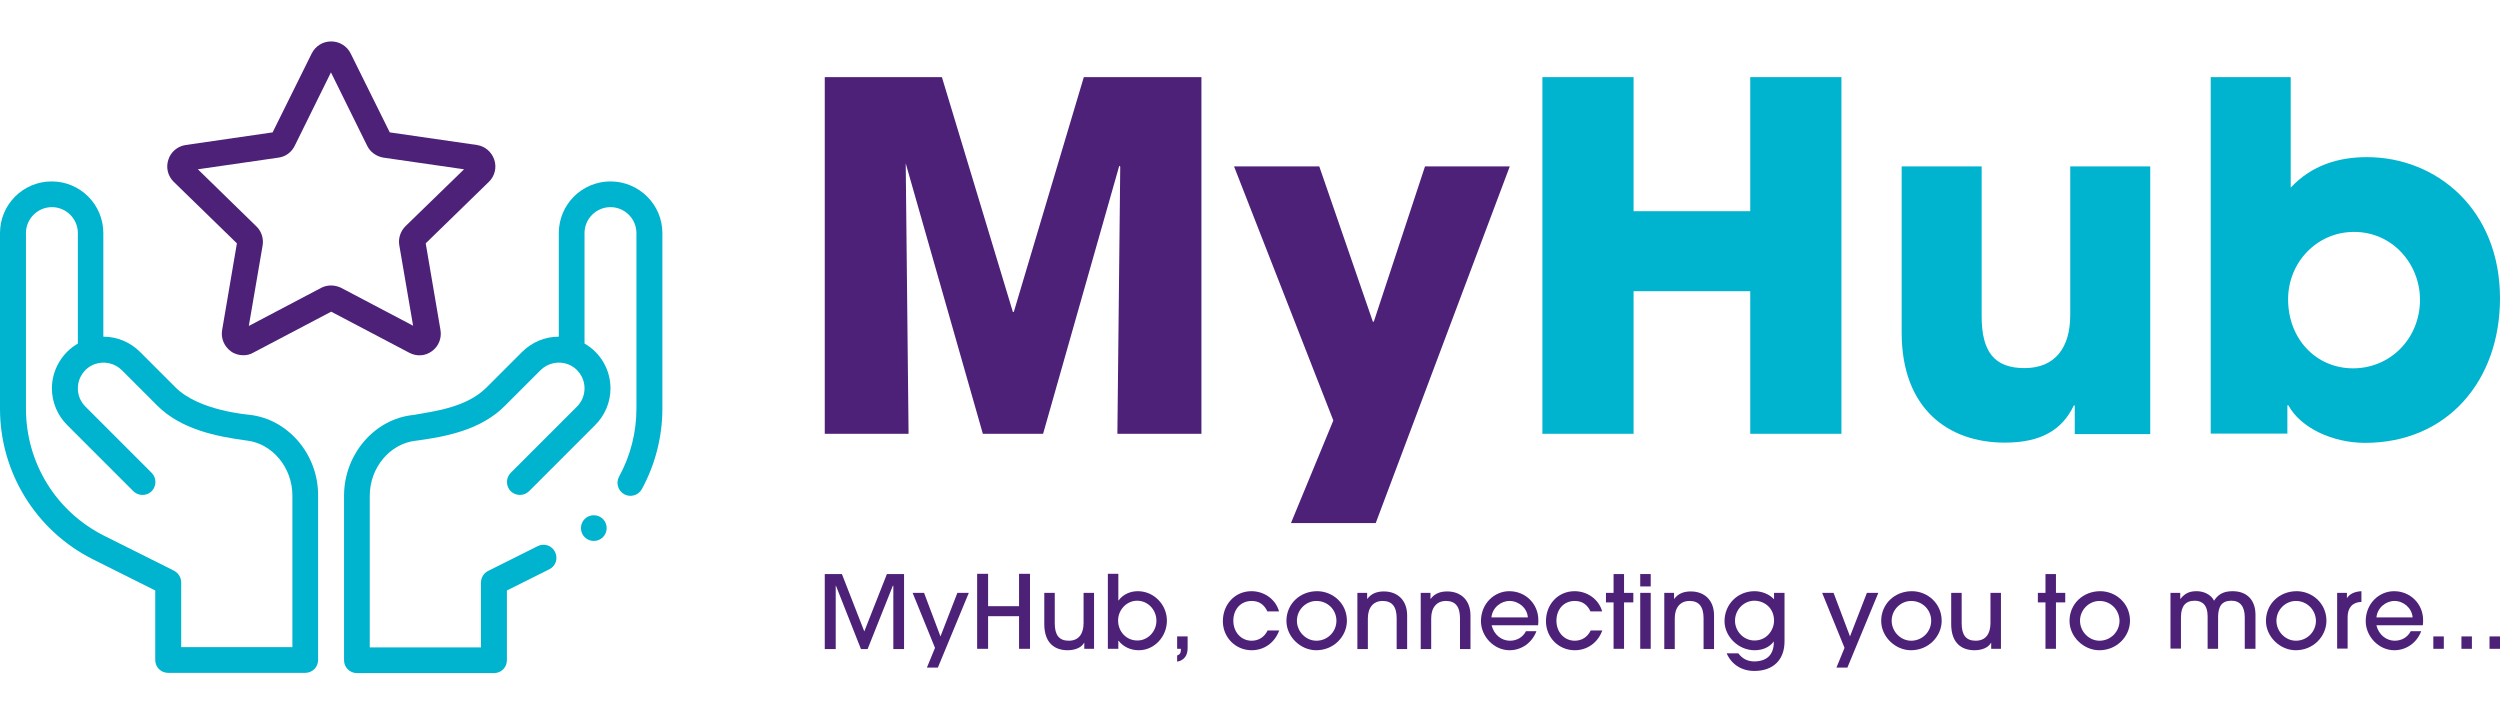
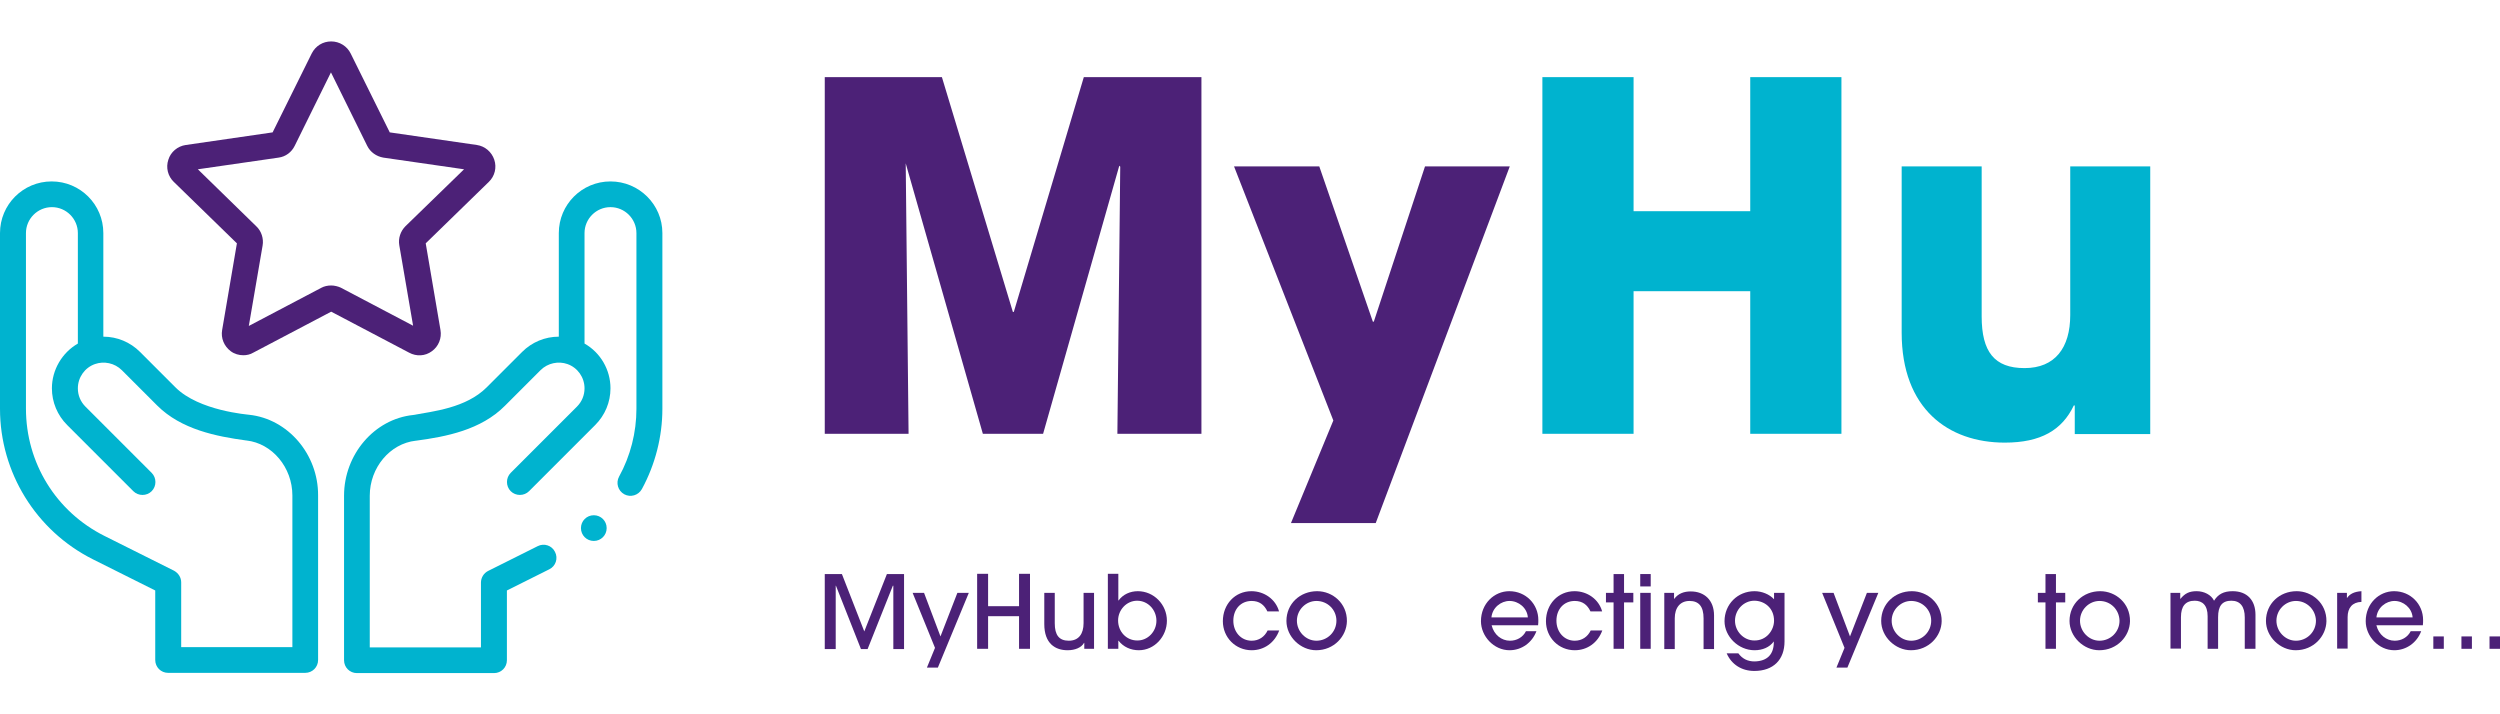
<svg xmlns="http://www.w3.org/2000/svg" version="1.1" x="0px" y="0px" width="1050px" height="300px" viewBox="0 0 1050 300" style="enable-background:new 0 0 1050 300;" xml:space="preserve">
  <style type="text/css">
	.st0{fill:#4C2177;}
	.st1{fill:#00B3CF;}
	.st2{fill:#FFFFFF;}
</style>
  <g id="Layer_1">
</g>
  <g id="Reusable_Shopping_Bag">
    <g>
      <g>
        <path class="st0" d="M469.3,182.2l1.2-112.2l-0.4-0.4l-32,112.6h-25.3L380.4,68.6l1.2,113.6h-35.2V32.4h49.2l29.8,98.6h0.4     l29.4-98.6h49.4v149.8H469.3z" />
        <path class="st0" d="M542.2,219.7l17.8-43.1L518.3,69.9h35.8l22.5,65.2h0.4l21.5-65.2h35.6l-56.3,149.8H542.2z" />
        <path class="st1" d="M735.1,182.2v-59.9h-49v59.9h-38.3V32.4h38.3v56.3h49V32.4h38.3v149.8H735.1z" />
        <path class="st1" d="M871.4,182.2v-11.9H871c-4.9,10.3-13.8,15.6-29,15.6c-23.7,0-43.3-14.2-43.3-46.2V69.9h33.6v63     c0,14.8,5.3,21.7,18,21.7c12.8,0,19.2-8.5,19.2-22.3V69.9h33.6v112.4H871.4z" />
-         <path class="st1" d="M928.5,182.2V32.4h33.6v46.4c8.9-9.5,20.2-12.8,32-12.8c29.2,0,55.9,21.9,55.9,59.3     c0,34.6-22.1,60.7-56.7,60.7c-13.6,0-27.1-6.3-32.2-15.8h-0.4v11.9H928.5z M1016.4,125.9c0-15-11.5-28.5-27.7-28.5     c-15.6,0-27.7,12.8-27.7,28.3c0,16.6,11.7,29,27.3,29C1004,154.7,1016.4,142.1,1016.4,125.9z" />
      </g>
      <g>
        <path class="st0" d="M375.2,272.5V246H375l-10.6,26.6h-2.8L351.1,246H351v26.6h-4.6v-31.5h7.2l9.4,24.1l9.5-24.1h7.2v31.5H375.2z     " />
        <path class="st0" d="M389.3,280.4l3.4-8.3l-9.4-23.1h4.8l6.9,18.3l7.1-18.3h4.8l-13,31.4H389.3z" />
        <path class="st0" d="M428,272.5v-13.7h-13v13.7h-4.6v-31.5h4.6v13.6h13v-13.6h4.6v31.5H428z" />
        <path class="st0" d="M455.4,272.5V270h-0.1c-1.1,2-3.8,3.1-6.9,3.1c-5.1,0-9.8-2.7-9.8-11V249h4.4v12.8c0,4.9,1.8,7.3,5.9,7.3     c4.1,0,6.2-2.8,6.2-7.4V249h4.4v23.5H455.4z" />
        <path class="st0" d="M465.3,272.5v-31.5h4.4v11.2h0.1c1.9-2.6,4.9-3.9,8.1-3.9c6.7,0,12.2,5.6,12.2,12.4     c0,6.6-5.2,12.4-11.8,12.4c-3.4,0-6.5-1.4-8.5-4h-0.1v3.4H465.3z M485.7,260.7c0-4.5-3.5-8.4-8.1-8.4c-4.4,0-8,3.8-8,8.3     c0,4.7,3.5,8.4,8,8.4C482,269.1,485.7,265.3,485.7,260.7z" />
-         <path class="st0" d="M494.4,275.3c1.1-0.4,1.6-0.9,1.6-2.8h-1.6v-5.2h4.4v4.9c0,3.1-1.4,5.1-4.4,5.7V275.3z" />
        <path class="st0" d="M537.3,264.7c-1.9,5.3-6.4,8.4-11.6,8.4c-6.8,0-12.1-5.4-12.1-12.2c0-7.1,5.1-12.6,12-12.6     c5.4,0,10.2,3.4,11.6,8.5h-4.9c-1.3-2.8-3.4-4.4-6.6-4.4c-4.6,0-7.7,3.5-7.7,8.3c0,4.7,3.2,8.4,7.7,8.4c3,0,5.4-1.6,6.7-4.3     H537.3z" />
        <path class="st0" d="M552.8,273.1c-6.6,0-12.5-5.7-12.5-12.3c0-7.2,5.7-12.5,12.9-12.5c6.5,0,12.6,5.1,12.5,12.6     C565.6,267.2,560.3,273.1,552.8,273.1z M552.9,252.4c-4.4,0-8.2,3.7-8.2,8.3c0,4.5,3.7,8.4,8.2,8.4c4.6,0,8.4-3.7,8.4-8.4     C561.3,256.1,557.6,252.4,552.9,252.4z" />
-         <path class="st0" d="M586.6,272.5v-12.8c0-5-2-7.3-5.9-7.3c-3.9,0-6.2,2.8-6.2,7.3v12.9h-4.4V249h4.1v2.5h0.1     c1.7-2.3,4.2-3.1,6.9-3.1c5.7,0,9.8,3.6,9.8,10.1v14.1H586.6z" />
-         <path class="st0" d="M613.2,272.5v-12.8c0-5-2-7.3-5.9-7.3c-3.9,0-6.2,2.8-6.2,7.3v12.9h-4.4V249h4.1v2.5h0.1     c1.7-2.3,4.2-3.1,6.9-3.1c5.7,0,9.8,3.6,9.8,10.1v14.1H613.2z" />
        <path class="st0" d="M626.5,262.7c1,3.9,4.1,6.4,7.7,6.4c2.8,0,5.4-1.4,6.7-4h4.4c-1.8,4.8-6.2,8-11.3,8c-6.6,0-12-5.9-12-12.2     c0-7.4,5.6-12.6,11.9-12.6c6.9,0,12.2,5.4,12.2,12.1c0,0.7,0,1.4-0.1,2.2H626.5z M641.7,259.3c-0.3-4-3.9-6.9-7.7-6.9     c-3.6,0-7.2,2.8-7.6,6.9H641.7z" />
        <path class="st0" d="M673,264.7c-1.9,5.3-6.4,8.4-11.6,8.4c-6.8,0-12.1-5.4-12.1-12.2c0-7.1,5.1-12.6,12-12.6     c5.4,0,10.2,3.4,11.6,8.5h-4.9c-1.3-2.8-3.4-4.4-6.6-4.4c-4.6,0-7.7,3.5-7.7,8.3c0,4.7,3.2,8.4,7.7,8.4c3,0,5.4-1.6,6.7-4.3H673z     " />
        <path class="st0" d="M677.7,272.5V253h-3.2v-4h3.2v-7.9h4.4v7.9h3.9v4h-3.9v19.5H677.7z" />
        <path class="st0" d="M688.9,246.3v-5.2h4.4v5.2H688.9z M688.9,272.5V249h4.4v23.5H688.9z" />
        <path class="st0" d="M715.5,272.5v-12.8c0-5-2-7.3-5.9-7.3c-3.9,0-6.2,2.8-6.2,7.3v12.9H699V249h4.1v2.5h0.1     c1.7-2.3,4.2-3.1,6.9-3.1c5.7,0,9.8,3.6,9.8,10.1v14.1H715.5z" />
        <path class="st0" d="M745,269.4c-1.8,2.5-4.8,3.7-8.1,3.7c-6.8,0-12.6-5.8-12.6-12.2c0-7.1,5.5-12.6,12.6-12.6     c3.1,0,6.3,1.3,8.2,3.4V249h4.4v20.4c0,7.7-4.7,12.4-12.7,12.4c-5.4,0-9.6-2.8-11.6-7.4h4.9c1.7,2.3,3.9,3.4,6.8,3.4     C742.3,277.7,745.1,274.8,745,269.4L745,269.4z M745.1,260.7c0-5.5-4.2-8.4-8.3-8.4c-4.4,0-8.1,3.8-8.1,8.4     c0,4.5,3.7,8.3,8.1,8.3C742,269.1,745.1,264.6,745.1,260.7z" />
        <path class="st0" d="M771.3,280.4l3.4-8.3l-9.4-23.1h4.8l6.9,18.3l7.1-18.3h4.8l-13,31.4H771.3z" />
        <path class="st0" d="M802.6,273.1c-6.6,0-12.5-5.7-12.5-12.3c0-7.2,5.7-12.5,12.9-12.5c6.5,0,12.6,5.1,12.5,12.6     C815.4,267.2,810.1,273.1,802.6,273.1z M802.7,252.4c-4.4,0-8.2,3.7-8.2,8.3c0,4.5,3.7,8.4,8.2,8.4c4.6,0,8.4-3.7,8.4-8.4     C811.1,256.1,807.4,252.4,802.7,252.4z" />
-         <path class="st0" d="M836.3,272.5V270h-0.1c-1.1,2-3.8,3.1-6.9,3.1c-5.1,0-9.8-2.7-9.8-11V249h4.4v12.8c0,4.9,1.8,7.3,5.9,7.3     c4.1,0,6.2-2.8,6.2-7.4V249h4.4v23.5H836.3z" />
        <path class="st0" d="M859.1,272.5V253h-3.2v-4h3.2v-7.9h4.4v7.9h3.9v4h-3.9v19.5H859.1z" />
        <path class="st0" d="M881.7,273.1c-6.6,0-12.5-5.7-12.5-12.3c0-7.2,5.7-12.5,12.9-12.5c6.5,0,12.6,5.1,12.5,12.6     C894.5,267.2,889.2,273.1,881.7,273.1z M881.8,252.4c-4.4,0-8.2,3.7-8.2,8.3c0,4.5,3.7,8.4,8.2,8.4c4.6,0,8.4-3.7,8.4-8.4     C890.1,256.1,886.5,252.4,881.8,252.4z" />
        <path class="st0" d="M942.8,272.5v-13.2c0-4.5-1.9-7-5.6-7c-3.9,0-5.6,2.2-5.6,6.9v13.3h-4.4v-13.7c0-4.6-2.2-6.5-5.4-6.5     c-3.9,0-5.8,2.3-5.8,6.9v13.2h-4.4V249h4.1v2.5h0.1c1.9-2.3,3.7-3.2,6.8-3.2s6.1,1.5,7.3,4c1.7-2.7,4-4,7.8-4     c6.1,0,9.6,3.8,9.6,9.9v14.3H942.8z" />
        <path class="st0" d="M964.2,273.1c-6.6,0-12.5-5.7-12.5-12.3c0-7.2,5.7-12.5,12.9-12.5c6.5,0,12.6,5.1,12.5,12.6     C977,267.2,971.7,273.1,964.2,273.1z M964.3,252.4c-4.4,0-8.2,3.7-8.2,8.3c0,4.5,3.7,8.4,8.2,8.4c4.6,0,8.4-3.7,8.4-8.4     C972.6,256.1,968.9,252.4,964.3,252.4z" />
        <path class="st0" d="M981.6,272.5V249h4.1v2.1h0.1c1.1-1.6,2.9-2.6,6-2.8v4.5c-3.8,0.1-5.8,2.5-5.8,6.4v13.2H981.6z" />
        <path class="st0" d="M998.1,262.7c1,3.9,4.1,6.4,7.7,6.4c2.8,0,5.4-1.4,6.7-4h4.4c-1.8,4.8-6.2,8-11.3,8c-6.6,0-12-5.9-12-12.2     c0-7.4,5.6-12.6,11.9-12.6c6.9,0,12.2,5.4,12.2,12.1c0,0.7,0,1.4-0.1,2.2H998.1z M1013.3,259.3c-0.3-4-3.9-6.9-7.6-6.9     c-3.6,0-7.2,2.8-7.6,6.9H1013.3z" />
        <path class="st0" d="M1022,272.5v-5.2h4.4v5.2H1022z" />
-         <path class="st0" d="M1033.8,272.5v-5.2h4.4v5.2H1033.8z" />
+         <path class="st0" d="M1033.8,272.5v-5.2h4.4v5.2z" />
        <path class="st0" d="M1045.6,272.5v-5.2h4.4v5.2H1045.6z" />
      </g>
      <g>
        <path class="st1" d="M104.6,174.2c-0.4-0.1-21-1.6-30.9-11.5l-14.9-14.9c-4.1-4.1-9.6-6.4-15.4-6.4V97.9c0-12-9.7-21.7-21.7-21.7     C9.7,76.2,0,85.9,0,97.9v73.8c0,26.7,15.1,51.2,39,63.2L65.2,248v29.2c0,3,2.4,5.4,5.4,5.4h57.6c3,0,5.4-2.4,5.4-5.4v-69.1     C133.7,190.8,120.9,175.9,104.6,174.2z M122.8,271.8H76.1v-27.2c0-2.1-1.2-3.9-3-4.9l-29.2-14.6c-20.4-10.2-33-30.7-33-53.5V97.9     c0-6,4.9-10.9,10.9-10.9c6,0,10.9,4.9,10.9,10.9v46.4c-6.6,3.8-10.9,11-10.9,18.8c0,5.8,2.3,11.3,6.4,15.4l27.8,27.8     c2.1,2.1,5.6,2.1,7.7,0c2.1-2.1,2.1-5.6,0-7.7l-27.8-27.8c-2.1-2.1-3.2-4.8-3.2-7.7c0-4.6,2.9-8.7,7.2-10.2c0,0,0,0,0,0h0     c3.7-1.3,8.2-0.5,11.3,2.6L66,170.3c10.1,10.1,24.9,13,37.4,14.7c0,0,0,0,0.1,0c10.8,1.2,19.3,11.3,19.3,23.1V271.8z" />
        <path class="st1" d="M249.4,216.4c-3,0-5.4,2.4-5.4,5.4c0,3,2.4,5.4,5.4,5.4c3,0,5.4-2.4,5.4-5.4     C254.8,218.8,252.4,216.4,249.4,216.4z" />
        <path class="st1" d="M256.4,76.2c-12,0-21.7,9.7-21.7,21.7v43.5c-5.8,0-11.3,2.3-15.4,6.4l-14.9,14.9     c-8.7,8.7-22.7,10.1-30.9,11.6c-16.3,1.7-29,16.6-29,33.9v69.1c0,3,2.4,5.4,5.4,5.4h57.6c3,0,5.4-2.4,5.4-5.4V248l17.8-8.9     c2.7-1.3,3.8-4.6,2.4-7.3c-1.3-2.7-4.6-3.8-7.3-2.4l-20.8,10.4c-1.8,0.9-3,2.8-3,4.9v27.2h-46.7v-63.7c0-11.8,8.5-21.9,19.3-23.1     c0,0,0,0,0.1,0c12.7-1.7,27.3-4.5,37.4-14.7l14.9-14.9c3.1-3.1,7.6-3.9,11.3-2.6h0c0,0,0,0,0,0c4.3,1.5,7.2,5.6,7.2,10.2     c0,2.9-1.1,5.6-3.2,7.7l-27.8,27.8c-2.1,2.1-2.1,5.6,0,7.7c2.1,2.1,5.6,2.1,7.7,0l27.8-27.8c4.1-4.1,6.4-9.6,6.4-15.4     c0-7.8-4.2-15-10.9-18.8V97.9c0-6,4.9-10.9,10.9-10.9c6,0,10.9,4.9,10.9,10.9v73.8c0,9.9-2.5,19.8-7.3,28.5     c-1.4,2.6-0.5,5.9,2.2,7.4c2.6,1.4,5.9,0.5,7.4-2.2c5.6-10.3,8.6-22,8.6-33.7V97.9C278.2,85.9,268.4,76.2,256.4,76.2z" />
        <path class="st0" d="M181.4,147.5c2.8-2,4.2-5.5,3.6-8.9l-6.2-36.4l26.5-25.8c2.5-2.4,3.4-6,2.3-9.3c-1.1-3.3-3.9-5.7-7.3-6.2     l-36.6-5.3l-16.4-33.1c-1.5-3.1-4.7-5.1-8.2-5.1l0,0c-3.5,0-6.6,1.9-8.2,5.1l-16.4,33.1L78,60.9c-3.4,0.5-6.3,2.9-7.3,6.2     c-1.1,3.3-0.2,6.9,2.3,9.3l26.5,25.8l-6.2,36.4c-0.6,3.4,0.8,6.8,3.6,8.9c1.6,1.2,3.5,1.7,5.3,1.7c1.4,0,2.9-0.3,4.2-1.1     l32.7-17.2l32.7,17.2C174.9,149.8,178.6,149.6,181.4,147.5z M139.1,119.9c-1.5,0-2.9,0.3-4.2,1l-30.4,16l5.8-33.8     c0.5-2.9-0.5-6-2.6-8L83.1,71.1l33.9-4.9c3-0.4,5.5-2.3,6.8-5l15.2-30.8l15.2,30.8c1.3,2.7,3.9,4.5,6.8,5l33.9,4.9l-24.6,23.9     c-2.1,2.1-3.1,5.1-2.6,8l5.8,33.8l-30.4-16C142,120.3,140.5,119.9,139.1,119.9z" />
      </g>
    </g>
  </g>
</svg>